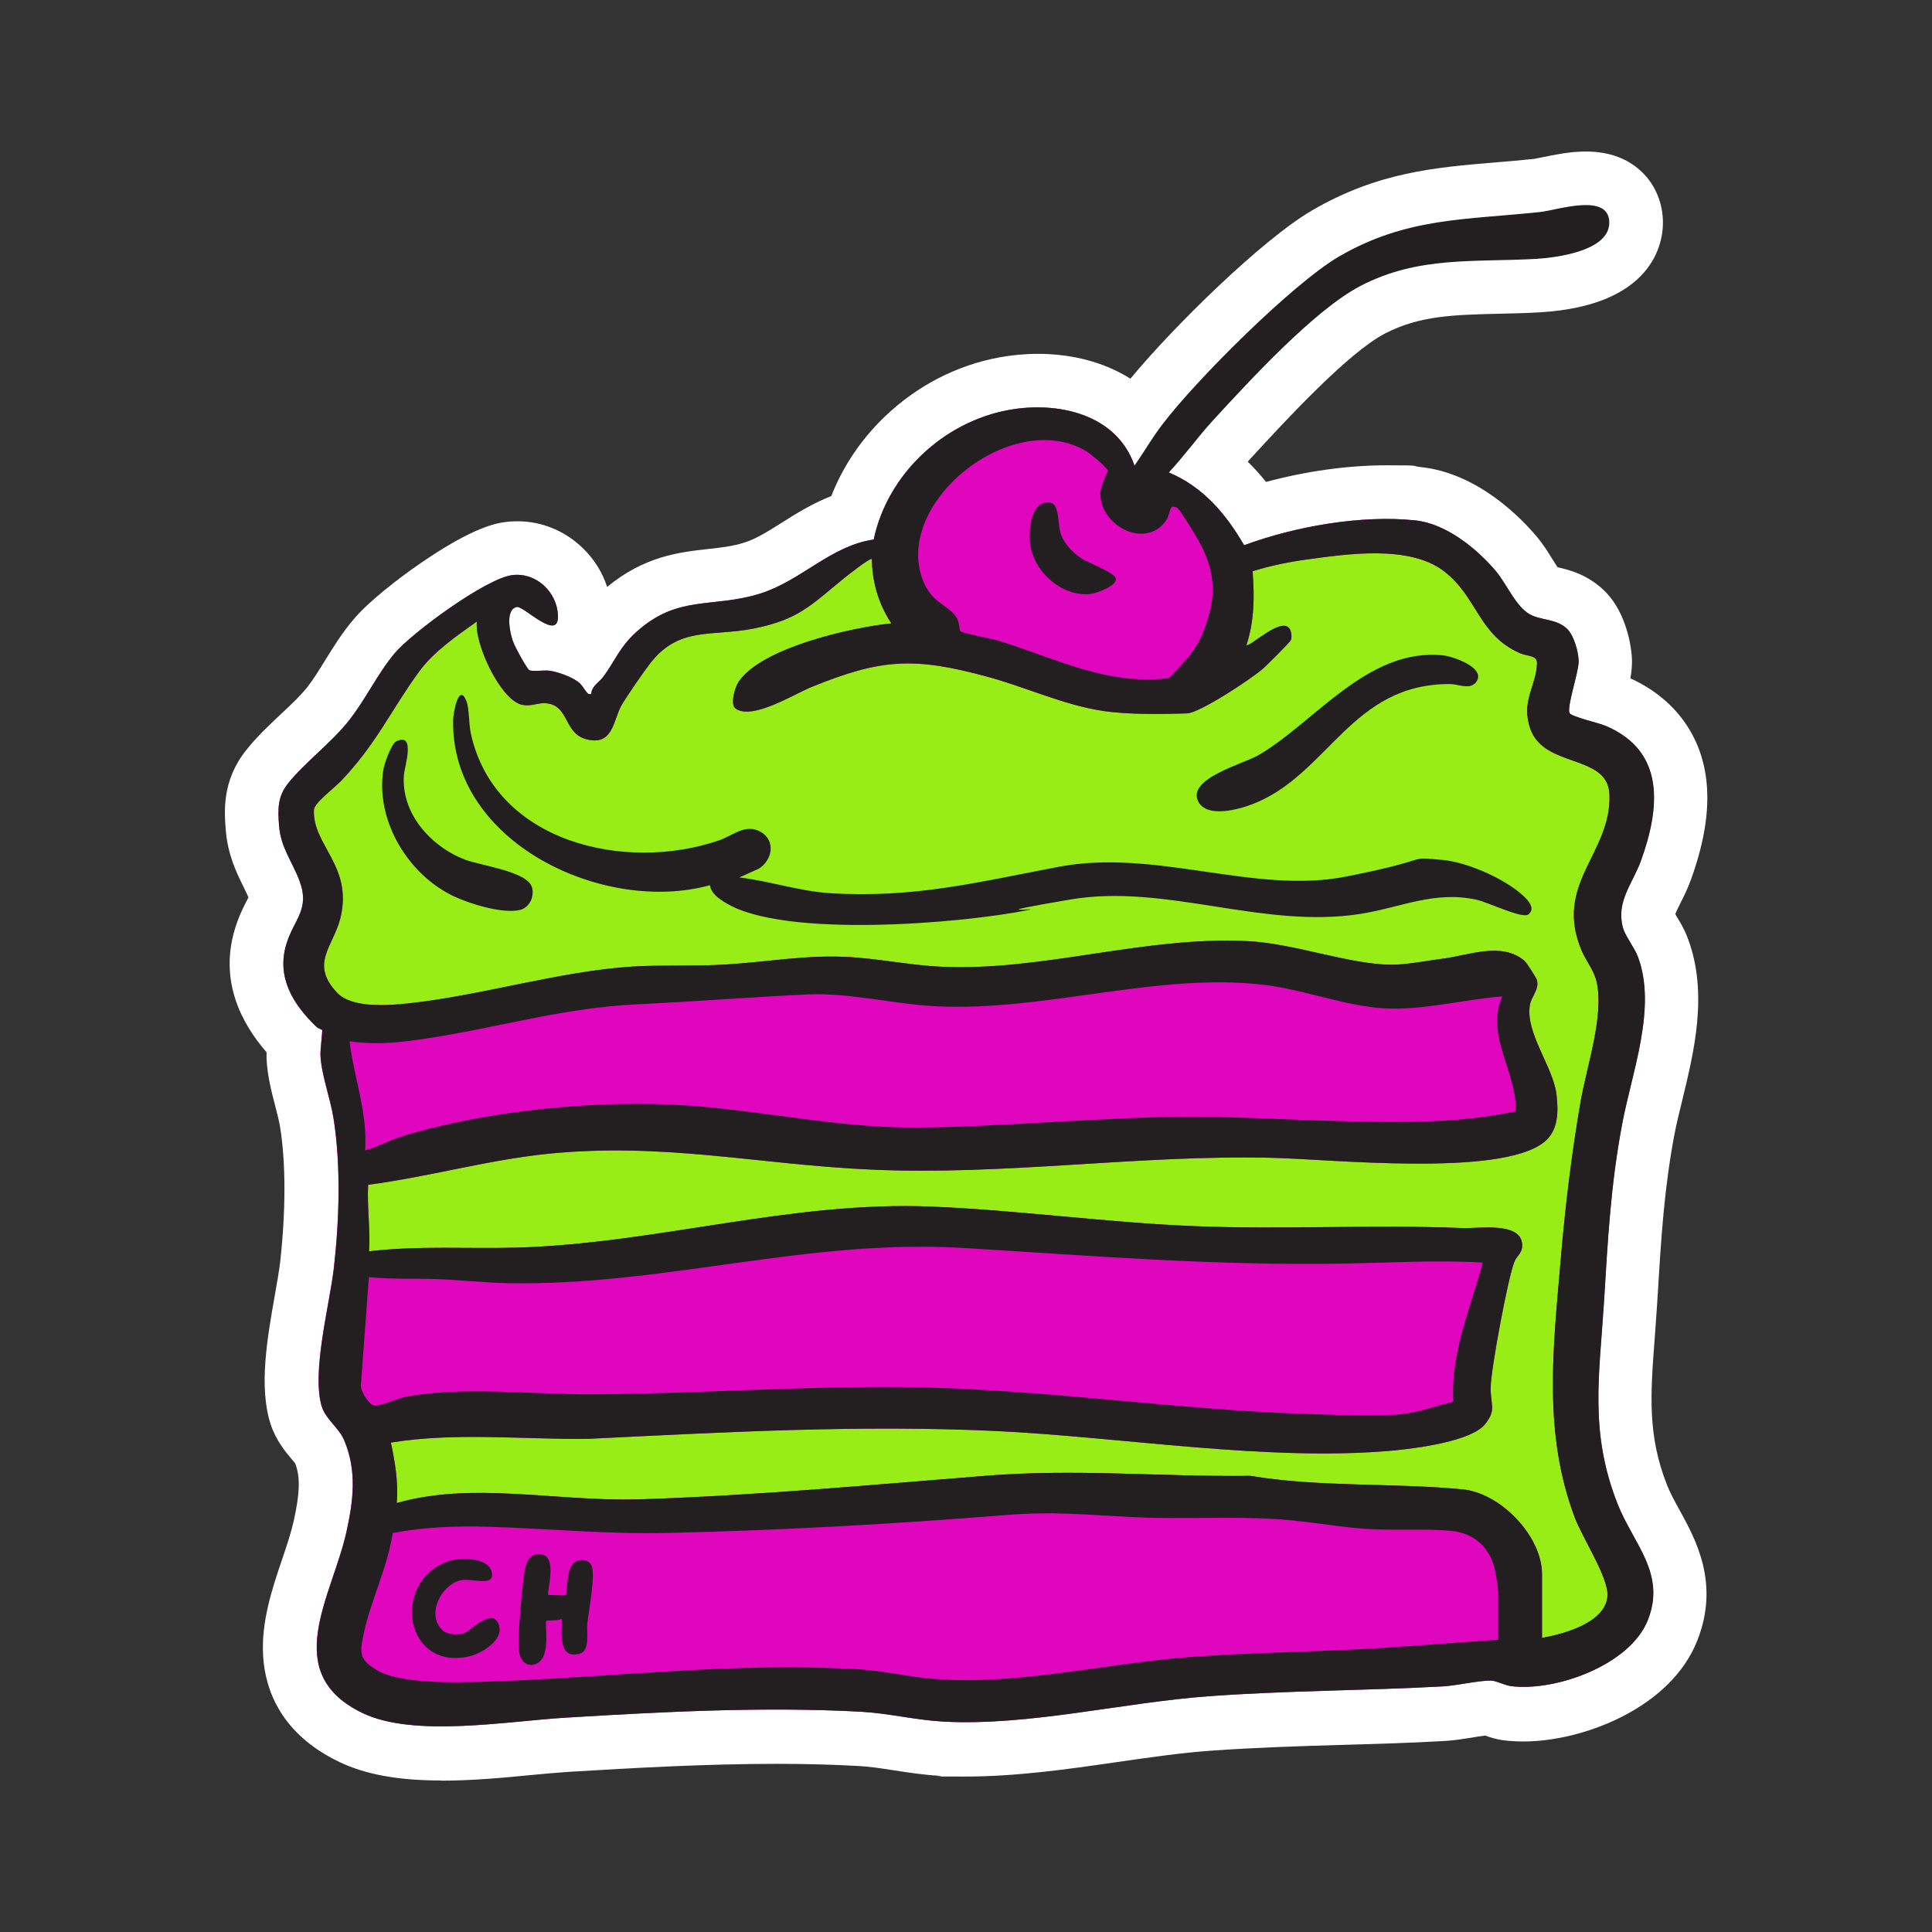
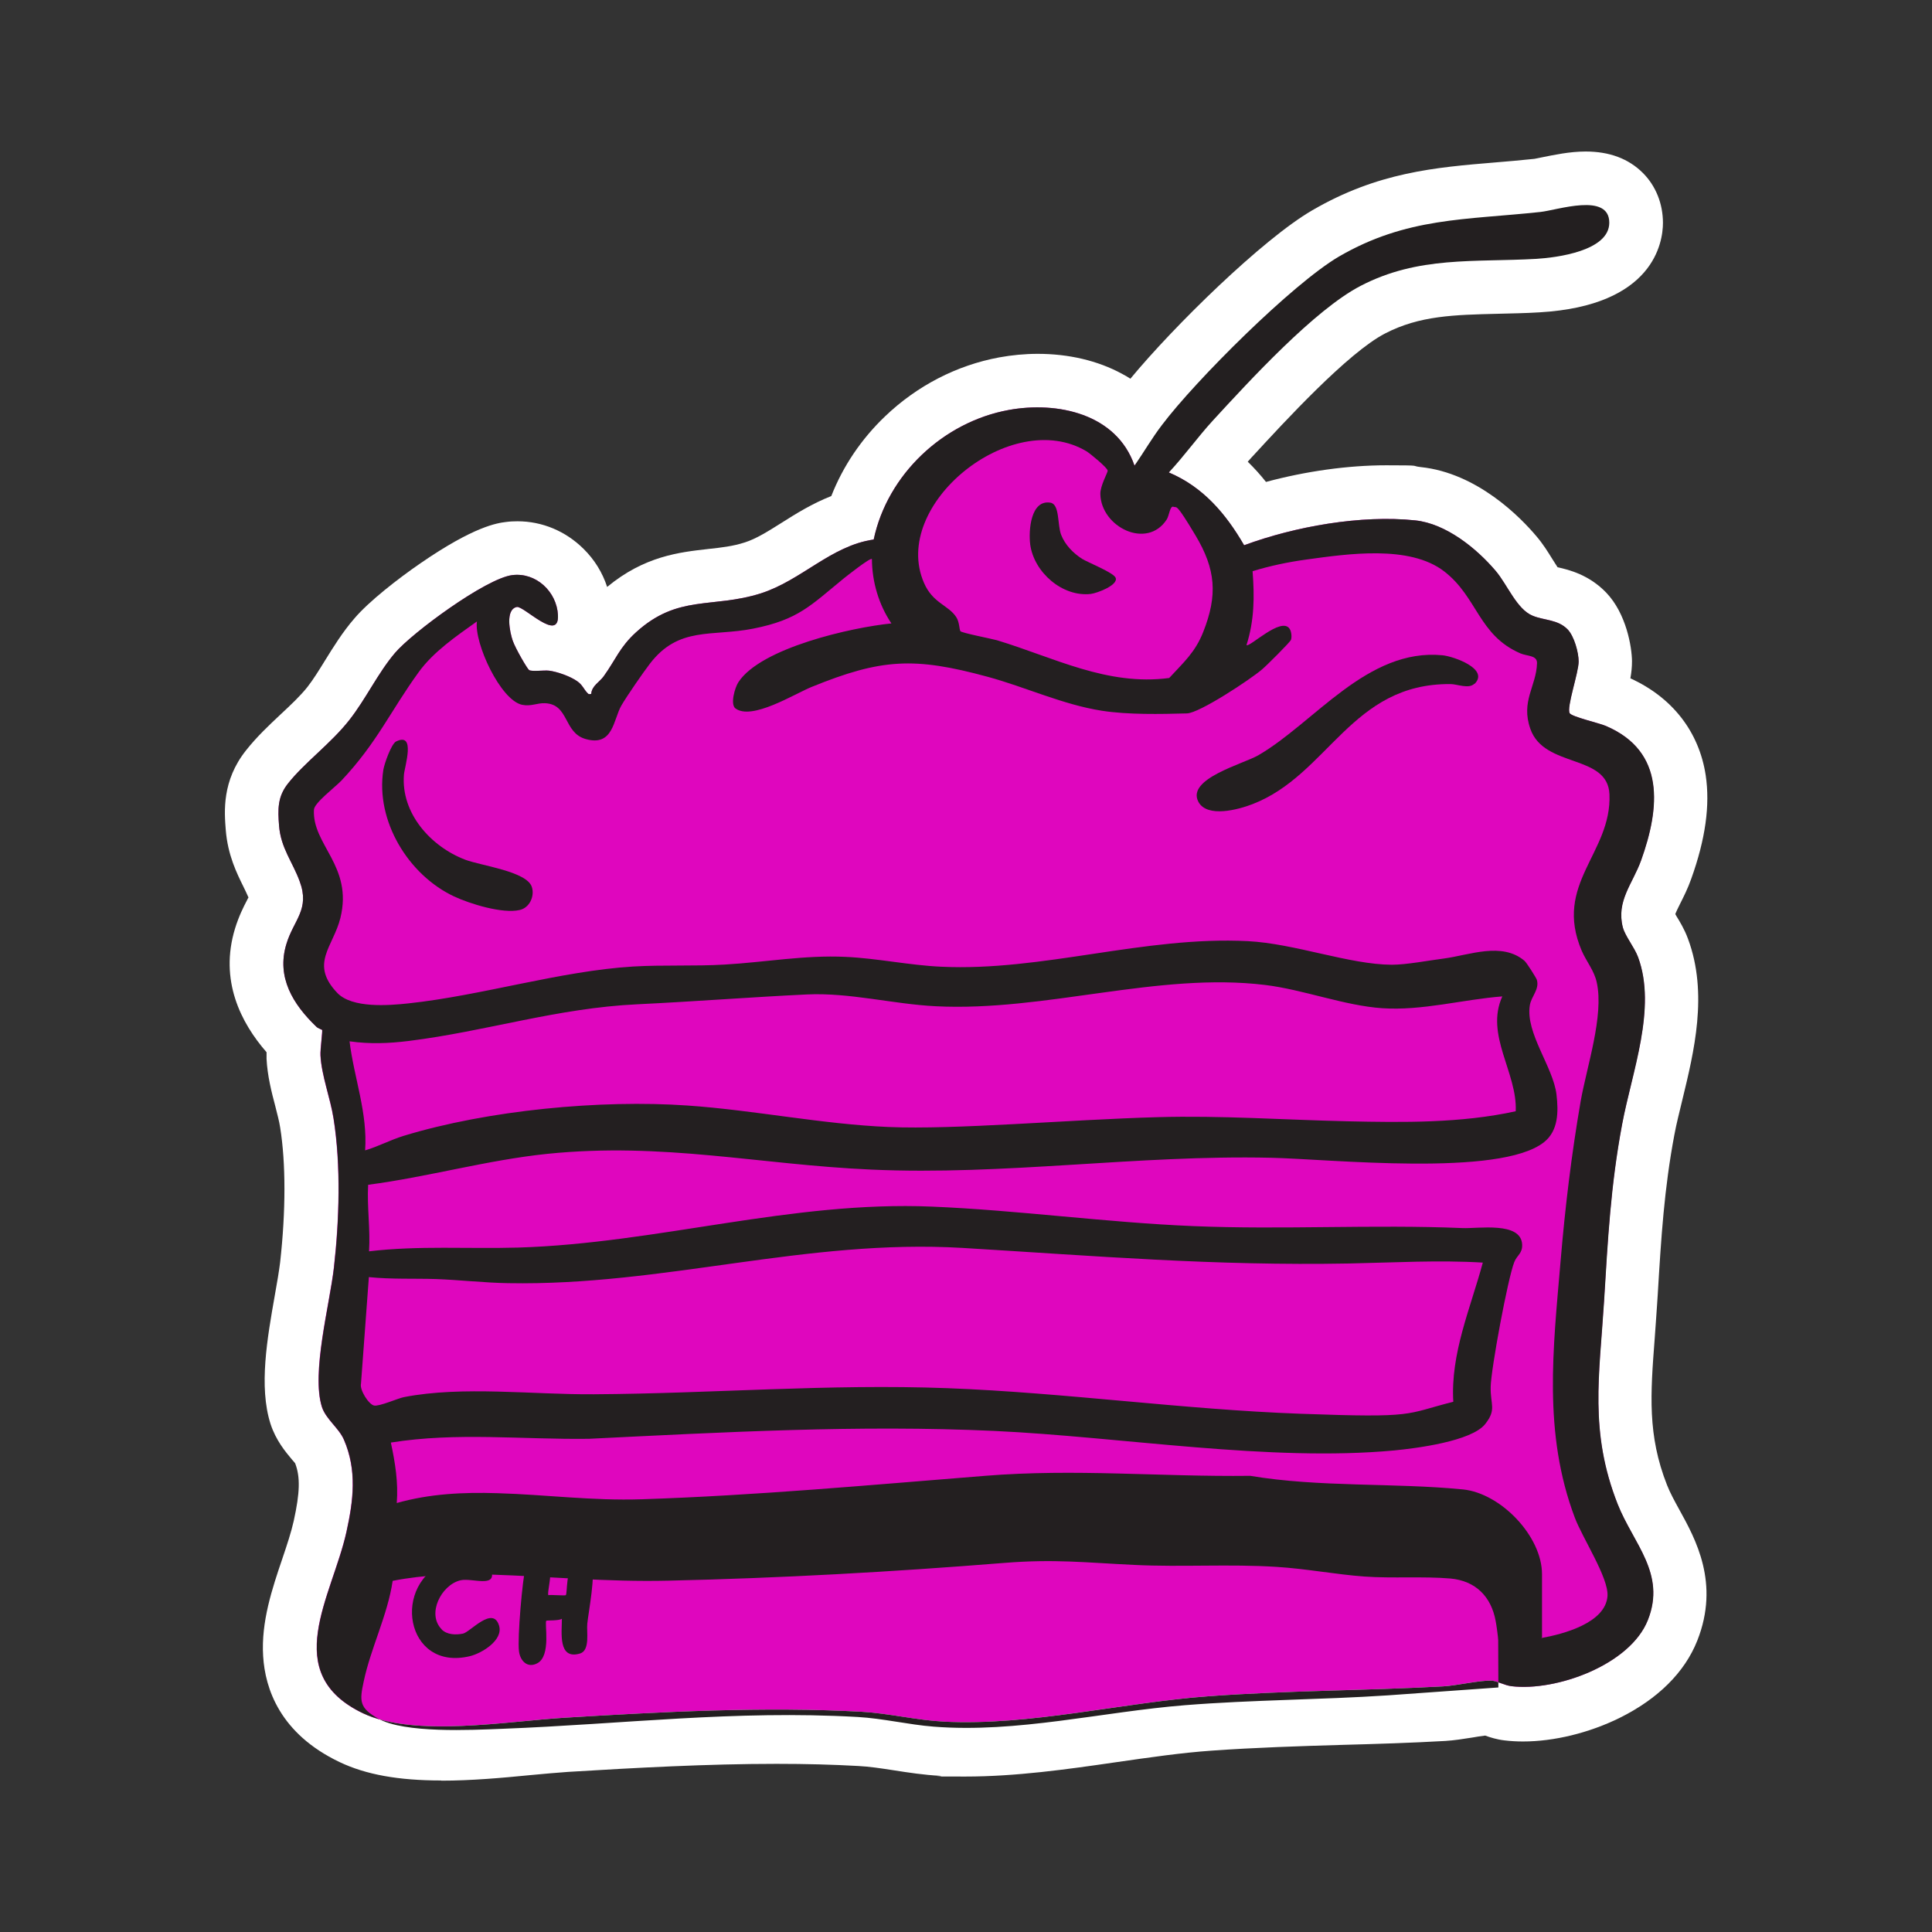
<svg xmlns="http://www.w3.org/2000/svg" id="Layer_1" viewBox="0 0 1080 1080">
  <rect x="0" y="0" width="1080" height="1080" fill="#333333" stroke="none" />
  <defs>
    <style>      .st0 {        fill: #df06be;      }      .st1 {        fill: #231f20;      }      .st2 {        fill: #fff;      }      .st3 {        fill: #97ed15;      }    </style>
  </defs>
  <path class="st2" d="M246.7,995.3c-24.1,0-42.2-3.3-56.9-10.3-33.3-15.9-41.6-41-42.7-59.2-1.2-19.2,5.1-37.9,10.7-54.4,2.6-7.7,5-14.9,6.4-21.2,3.5-15.9,3.7-24.6.8-32.2-.5-.6-1.1-1.4-1.7-2-3.6-4.3-9.1-10.8-12.1-20.1-6.6-20.8-1.8-47.8,2.4-71.7,1.3-7.1,2.4-13.8,3-18.6,3.2-28.7,3.2-55.5,0-75.4-.5-3.3-1.6-7.4-2.7-11.8-2.1-7.9-4.4-16.9-4.9-26.5,0-1.2,0-2.4,0-3.7-14.3-16.4-26.5-40.1-17.6-69.2,2.1-6.8,4.7-12,6.7-15.8.2-.5.5-1,.8-1.5-.8-1.8-1.7-3.8-2.8-6-3.7-7.5-8.8-17.7-9.9-31.8-.8-10.2-2.2-27.4,11.3-44.4,5.9-7.5,12.7-13.9,19.3-20.1,5.7-5.3,11.1-10.4,15-15.3,3.3-4.2,6.5-9.4,9.9-14.9,4.6-7.4,9.8-15.9,16.5-23.6,8.1-9.5,24.3-22.1,36.8-30.7,30.2-20.8,43-22.5,47.8-23.1,2.2-.3,4.3-.4,6.5-.4,13.8,0,26.9,5.5,36.9,15.4,6.1,6,10.6,13.3,13.2,21.3,20.9-17.3,40.5-19.4,56.4-21.2,7.4-.8,13.8-1.5,20.6-3.7,6.3-2,13-6.2,20.6-11,7.9-5,17-10.7,27.7-14.9,6.5-16.6,16.7-31.8,30.1-44.6,17.9-17.1,40-28.5,63.7-32.9,7.1-1.3,14.4-2,21.6-2,17.3,0,33.5,3.8,47,11.1,1.7.9,3.3,1.8,4.8,2.8,24.3-29.4,73.9-78,101.6-94.1,36.6-21.3,68.6-24,102.4-26.8,7.1-.6,14.4-1.2,21.8-2,.8-.1,2.9-.6,4.5-.9,6.5-1.3,15.3-3.2,24.2-3.2,13.3,0,24,4,32,12,7.2,7.2,11.2,17.2,11.2,27.9,0,10.8-5.1,46.3-69,50-8,.5-15.7.6-23.1.8-24.6.6-43.9,1-63.2,11-20.8,10.7-56.7,49.8-74,68.6l-.4.4c-.8.9-1.6,1.8-2.4,2.7,3.8,3.7,7.2,7.5,10.2,11.3,22.3-6,45.9-9.3,67.2-9.3s13.1.3,19.3,1c31.6,3.3,55.8,28.1,64.7,38.7,3.6,4.2,6.4,8.7,8.8,12.6.9,1.4,2,3.2,3,4.7,6.4,1.4,17.6,4.2,27.2,14.2,11.2,11.7,14.3,30.2,14.4,38.3,0,3.2-.3,6.3-.9,9.6,23.5,10.7,38.4,29.9,42.1,54.2,2.5,16.7-.1,35.6-8.1,57.9-1.9,5.4-4.3,10.1-6.2,13.9-.9,1.8-2.1,4.2-2.7,5.8.2.3.4.6.5.9,2.1,3.4,4.7,7.7,6.6,12.9,11.4,30.6,3.3,63.4-3.1,89.8-1.7,7.1-3.4,13.7-4.5,19.7-5.7,30.2-7.4,57.5-9.3,89.2l-.4,6.1c-.4,6.4-.9,12.5-1.3,18.5-2.4,31.4-4.1,54.2,6.9,82.1,1.7,4.3,4.2,8.9,6.9,13.8,9,16.3,22.7,41,10,73.1-7,17.7-22,32.6-43.4,43.2-17,8.4-36.7,13.2-54,13.2s0,0,0,0c-3.5,0-7-.2-10.3-.6-4.4-.5-8.1-1.7-10.9-2.7-2.2.3-5.2.7-7.2,1.1-5,.8-10.2,1.6-15,1.9-19.3,1.1-38.8,1.7-57.7,2.2-23.9.7-48.7,1.5-72.7,3.2-17.2,1.2-35,3.8-53.8,6.5-27.5,4-56,8-84.1,8s-9.6-.1-14.1-.4c-9.2-.5-17.7-1.8-26-3.1-7.1-1.1-13.7-2.1-19.8-2.4-14.3-.8-29.2-1.2-45.7-1.2-38.7,0-78.8,2.2-116.6,4.5-6.1.4-13.4,1.1-21.1,1.8-15.3,1.5-32.7,3.1-49.8,3.1Z" />
  <path class="st0" d="M179.9,575.7c-.2-.3-2.3-.9-3.1-1.8-12.9-12.4-22.4-27.5-16.7-46.2,4.1-13.6,13.3-19.3,7.4-35.1-4-10.9-10.5-18.5-11.5-31-.7-9.2-.9-16.1,4.9-23.5,9.3-11.8,24-22.4,34.3-35.5,9.3-11.8,16-26.3,25.6-37.6s50.7-41.6,65.5-43.5c13.3-1.7,24.9,9.2,25.6,22.3.8,15.7-19.2-5.3-23-4.5-6.6,1.4-3.9,14.2-2.3,18.8s8.3,16,9.2,16.5c1.5.9,8.3,0,11.1.3,4.7.6,12,3.2,15.9,6,2.8,2,3.6,4.4,5.4,6.3.9.9.7,1,2.3.7.3-4.6,4.7-6.6,7-9.9,6.7-9.3,8.9-16.2,18-24.5,23.5-21.4,42.6-13.2,69.8-21.8,22.8-7.3,39.3-26.7,63.1-30.1,7.7-36.4,38.9-65.7,75.4-72.4,27.3-5,60.4,2.1,70.4,31.1,5.2-7.5,27.7-5.4,19.1,3.8,19.2,8.1,31.9,23.1,42.1,40.7,28.4-10.5,65.4-17.1,95.7-13.9,17.1,1.8,34.1,15.5,44.9,28.2,6.5,7.6,11.8,21.5,20.7,25.1,6.5,2.7,14.1,2,19.6,7.7,3.6,3.8,6.1,12.8,6.1,17.9,0,6.2-6.9,25.8-5,28.9,1.2,2,16.5,5.5,20.2,7.1,33.5,14.3,30.2,45.9,19.7,75.2-4.7,13-14,22.7-10.2,37.4,1.3,4.9,6.5,11.2,8.5,16.6,10.6,28.6-3.5,64.5-8.9,93.5-6.4,34.1-8,64.5-10.1,98.9-2.6,41.6-8.3,73,7.6,113.4,8.8,22.2,27.2,38.8,16.9,64.8-9.9,25.1-51.3,40-76.2,37-3.7-.4-8.1-2.9-11.1-3.1-6.6-.3-19.6,2.8-27.2,3.2-43.5,2.4-87.3,2.3-130.8,5.5-48.3,3.5-100.4,16.7-148.3,14.2-15.3-.8-30.5-4.6-45.8-5.5-54.2-3-111.7,0-165.8,3.3-32,1.9-84.3,11.2-113.1-2.5-46.8-22.4-17.2-65.2-9.2-101.3,3.9-17.6,6-34.5-1.4-51.6-2.8-6.5-10.1-11.5-12.3-18.3-6-19,4.3-57,6.7-77.8,3-26.5,4-57.2-.2-83.5-1.8-11.4-6.7-23.9-7.3-35.2-.2-3.2,1.3-13.9.9-14.5Z" />
  <path class="st0" d="M536.8,352.8c.7,1,17.3,4.2,20.5,5.1,31.8,9.6,61.6,25.7,96.3,21.1,8-8.7,14.5-14.3,19-25.7,8.2-20.7,7-35.1-4.3-54s-10.3-15.2-12.3-16c-2-.8-2.4,5-3.8,7.1-11,17-36.7,4.2-37.1-14.2-.1-4.7,4.2-12.1,4.1-13.1-.1-1.6-9.7-9.5-11.8-10.8-42-25.1-109.8,30-90.9,73.5,4.9,11.4,13.6,12.4,18,19.1,1.9,2.8,1.7,7,2.4,8Z" />
-   <path class="st3" d="M861.5,915.7c12.3-2.2,36-8.4,37.1-23.5.7-10.2-14-32.4-18.3-43.9-17.8-47.3-12.1-94.3-7.9-143.6,2.5-29.8,6.1-59.6,11.2-89.1,3.4-19.3,13.1-47.8,9-66.4-1.4-6.6-5.8-11.7-8.4-17.7-16-37.5,16.8-54.5,15.5-87.4-.9-22.8-36.4-14.5-44.2-36.6-5.5-15.5,3.3-23.8,3.7-36.7.2-4.6-5.5-3.9-9.4-5.6-23.4-10.2-23.8-31.4-42.5-45.8-19.3-14.9-53.9-9.8-77.1-6.6-10.2,1.4-20.2,3.5-30,6.5,1.1,14.3,1,27.5-3.4,41.3,1.5,1.6,19.5-16.2,24.1-9.1,1,1.5,1.3,4.4.8,6.1-.3,1.2-14,14.8-16.2,16.6-6.4,5.5-34.9,24.4-42,24.6-14.8.4-32.9.8-47.6-1.5-21.8-3.4-42.8-13.3-63.9-19-40.9-11.1-59.2-10.2-98.3,5.7-9.6,3.9-33.4,18.9-42.6,12-3-2.3-.3-11.7,1.7-14.7,12.6-19.2,63.4-30.6,85.5-32.8-7.1-10.6-10.8-23.2-10.9-36-.8-1-14.2,9.6-15.8,10.9-18.5,15.1-25.3,23-50.5,28-23.2,4.6-41.6-1.5-57.8,19.6-3.9,5.1-12.8,18-15.9,23.3-4.6,7.9-4.5,23.3-20.1,18.8-12.4-3.6-9.1-19.4-22.6-20-4.4-.2-7.8,1.9-12.8.9-12.1-2.5-26.9-34.5-25.3-46.6-11.5,8.2-24.3,16.9-32.6,28.4-15.8,21.8-23.3,39.5-43.1,60.5-3.6,3.8-15.2,12.5-15.4,16.3-1.1,19.7,21.9,31.4,14.8,60.5-4,16.2-17.4,25.6-1.7,42,8.3,8.6,28.6,7,39.7,5.8,41.1-4.4,84.9-18.1,125.5-20.6,16.7-1,34.5-.1,51.3-1.1,22.6-1.3,44.8-5.4,67.6-4.3,17.8.8,35.6,4.7,53.4,5.5,56.7,2.7,113.5-17.2,171.3-14.3,26.3,1.3,56.9,13.1,80.6,13.2,8.3,0,20.6-2.4,29.3-3.5,14.1-1.9,32.3-9.4,44.9,1.3,1.2,1,6.5,9.4,6.9,10.6,1.6,5.3-3.1,9.3-3.9,14.2-2.6,15.5,13.1,34.6,14.9,50,1.1,9.5,1.1,20.2-7,26.6-24.7,19.6-119.7,9.4-152.6,8.7-74.7-1.7-148.9,10-223.6,6.6-63-2.8-115.9-15.4-180.9-8.8-33.8,3.5-66.6,12.9-100.2,17.3-.7,12.2,1.3,24.8.5,37.2,27.7-3.3,55.6-1.3,83.5-2.1,77.9-2.4,152.6-26.2,231.1-22.9,48.2,2,97.5,8.9,146.1,10.9,50.2,2.1,100.5-1,150.5,1.1,8.8.4,32.8-3.8,33.4,9.2.2,5.1-2.9,5.9-4.4,9.8-3.6,9-13,59.7-13.2,69.8s3.4,12.6-3.1,20.8c-7.7,9.6-38.4,13.5-50.8,14.7-69.7,6.5-152.6-7.6-223.5-10.9-75.7-3.5-151.1.7-226.7,4.4-37,.5-74-3.8-110.7,2.1,2.4,11.3,4.2,22.1,3.3,33.8,18.4-5.2,37.1-6.1,56.2-5.5,27.3.8,52.8,4.3,80.7,3.4,64.1-2.1,128-8,191.9-13.1,50.8-4.1,97.3.6,148.3,0,38.8,6.5,80.4,3.8,118.9,7.6,21.1,2.1,44.2,26.1,44.2,47.4v35.4Z" />
  <g>
-     <path class="st1" d="M179.9,575.7c-.2-.3-2.3-.9-3.1-1.8-12.9-12.4-22.4-27.5-16.7-46.2,4.1-13.6,13.3-19.3,7.4-35.1-4-10.9-10.5-18.5-11.5-31-.7-9.2-.9-16.1,4.9-23.5,9.3-11.8,24-22.4,34.3-35.5,9.3-11.8,16-26.3,25.6-37.6s50.7-41.6,65.5-43.5c13.3-1.7,24.9,9.2,25.6,22.3.8,15.7-19.2-5.3-23-4.5-6.6,1.4-3.9,14.2-2.3,18.8s8.3,16,9.2,16.5c1.5.9,8.3,0,11.1.3,4.7.6,12,3.2,15.9,6,2.8,2,3.6,4.4,5.4,6.3.9.9.7,1,2.3.7.3-4.6,4.7-6.6,7-9.9,6.7-9.3,8.9-16.2,18-24.5,23.5-21.4,42.6-13.2,69.8-21.8,22.8-7.3,39.3-26.7,63.1-30.1,7.7-36.4,38.9-65.7,75.4-72.4,27.3-5,60.4,2.1,70.4,31.1,5.2-7.5,9.8-15.5,15.4-22.8,18.7-24.8,72.8-78.8,98.9-94.1,37.9-22,70.7-20.4,112.5-24.9,9.6-1,38.6-11.1,38.6,6,0,15.8-29.4,19.5-40.7,20.2-34.8,2-66-1.7-98.3,15.1-25.7,13.3-62.3,53.2-82.7,75.4-8.5,9.3-15.9,19.7-24.5,28.9,19.2,8.1,31.9,23.1,42.1,40.7,28.4-10.5,65.4-17.1,95.7-13.9,17.1,1.8,34.1,15.5,44.9,28.2,6.5,7.6,11.8,21.5,20.7,25.1,6.5,2.7,14.1,2,19.6,7.7,3.6,3.8,6.1,12.8,6.1,17.9,0,6.2-6.9,25.8-5,28.9,1.2,2,16.5,5.5,20.2,7.1,33.5,14.3,30.2,45.9,19.7,75.2-4.7,13-14,22.7-10.2,37.4,1.3,4.9,6.5,11.2,8.5,16.6,10.6,28.6-3.5,64.5-8.9,93.5-6.4,34.1-8,64.5-10.1,98.9-2.6,41.6-8.3,73,7.6,113.4,8.8,22.2,27.2,38.8,16.9,64.8-9.9,25.1-51.3,40-76.2,37-3.7-.4-8.1-2.9-11.1-3.1-6.6-.3-19.6,2.8-27.2,3.2-43.5,2.4-87.3,2.3-130.8,5.5-48.3,3.5-100.4,16.7-148.3,14.2-15.3-.8-30.5-4.6-45.8-5.5-54.2-3-111.7,0-165.8,3.3-32,1.9-84.3,11.2-113.1-2.5-46.8-22.4-17.2-65.2-9.2-101.3,3.9-17.6,6-34.5-1.4-51.6-2.8-6.5-10.1-11.5-12.3-18.3-6-19,4.3-57,6.7-77.8,3-26.5,4-57.2-.2-83.5-1.8-11.4-6.7-23.9-7.3-35.2-.2-3.2,1.3-13.9.9-14.5ZM837.5,916.8v-26.7c0-1.3-1-8.7-1.4-10.6-2.5-13.7-11.2-22.5-25.3-23.8-15.1-1.3-32.5,0-48-1.1s-32.8-4.4-49.1-5.4c-26.5-1.7-53.2.2-79.6-1.1-27.6-1.3-44.5-3.4-73-1.1-62.4,5-124.9,8.5-187.5,9.9-34.2.8-65.7-2.3-99.2-3.4-18.4-.6-36.9,0-54.9,3.5-2.8,19.1-12.3,37.7-16.2,56.3-2.4,11-2.4,14.8,8.1,20.7,14.6,8.3,51.9,6.4,69.6,5.7,67.5-2.6,129.7-10.5,198.4-6.6,14.2.8,28.4,4.3,42.5,5.4,46.7,3.7,94.2-8.3,140.7-12,37.6-3,75.8-3,113.4-5.5l61.6-4.4ZM861.5,915.7c12.3-2.2,36-8.4,37.1-23.5.7-10.2-14-32.4-18.3-43.9-17.8-47.3-12.1-94.3-7.9-143.6,2.5-29.8,6.1-59.6,11.2-89.1,3.4-19.3,13.1-47.8,9-66.4-1.4-6.6-5.8-11.7-8.4-17.7-16-37.5,16.8-54.5,15.5-87.4-.9-22.8-36.4-14.5-44.2-36.6-5.5-15.5,3.3-23.8,3.7-36.7.2-4.6-5.5-3.9-9.4-5.6-23.4-10.2-23.8-31.4-42.5-45.8-19.3-14.9-53.9-9.8-77.1-6.6-10.2,1.4-20.2,3.5-30,6.5,1.1,14.3,1,27.5-3.4,41.3,1.5,1.6,19.5-16.2,24.1-9.1,1,1.5,1.3,4.4.8,6.1-.3,1.2-14,14.8-16.2,16.6-6.4,5.5-34.9,24.4-42,24.6-14.8.4-32.9.8-47.6-1.5-21.8-3.4-42.8-13.3-63.9-19-40.9-11.1-59.2-10.2-98.3,5.7-9.6,3.9-33.4,18.9-42.6,12-3-2.3-.3-11.7,1.7-14.7,12.6-19.2,63.4-30.6,85.5-32.8-7.1-10.6-10.8-23.2-10.9-36-.8-1-14.2,9.6-15.8,10.9-18.5,15.1-25.3,23-50.5,28-23.2,4.6-41.6-1.5-57.8,19.6-3.9,5.1-12.8,18-15.9,23.3-4.6,7.9-4.5,23.3-20.1,18.8-12.4-3.6-9.1-19.4-22.6-20-4.4-.2-7.8,1.9-12.8.9-12.1-2.5-26.9-34.5-25.3-46.6-11.5,8.2-24.3,16.9-32.6,28.4-15.8,21.8-23.3,39.5-43.1,60.5-3.6,3.8-15.2,12.5-15.4,16.3-1.1,19.7,21.9,31.4,14.8,60.5-4,16.2-17.4,25.6-1.7,42,8.3,8.6,28.6,7,39.7,5.8,41.1-4.4,84.9-18.1,125.5-20.6,16.7-1,34.5-.1,51.3-1.1,22.6-1.3,44.8-5.4,67.6-4.3,17.8.8,35.6,4.7,53.4,5.5,56.7,2.7,113.5-17.2,171.3-14.3,26.3,1.3,56.9,13.1,80.6,13.2,8.3,0,20.6-2.4,29.3-3.5,14.1-1.9,32.3-9.4,44.9,1.3,1.2,1,6.5,9.4,6.9,10.6,1.6,5.3-3.1,9.3-3.9,14.2-2.6,15.5,13.1,34.6,14.9,50,1.1,9.5,1.1,20.2-7,26.6-24.7,19.6-119.7,9.4-152.6,8.7-74.7-1.7-148.9,10-223.6,6.6-63-2.8-115.9-15.4-180.9-8.8-33.8,3.5-66.6,12.9-100.2,17.3-.7,12.2,1.3,24.8.5,37.2,27.7-3.3,55.6-1.3,83.5-2.1,77.9-2.4,152.6-26.2,231.1-22.9,48.2,2,97.5,8.9,146.1,10.9,50.2,2.1,100.5-1,150.5,1.1,8.8.4,32.8-3.8,33.4,9.2.2,5.1-2.9,5.9-4.4,9.8-3.6,9-13,59.7-13.2,69.8s3.4,12.6-3.1,20.8c-7.7,9.6-38.4,13.5-50.8,14.7-69.7,6.5-152.6-7.6-223.5-10.9-75.7-3.5-151.1.7-226.7,4.4-37,.5-74-3.8-110.7,2.1,2.4,11.3,4.2,22.1,3.3,33.8,18.4-5.2,37.1-6.1,56.2-5.5,27.3.8,52.8,4.3,80.7,3.4,64.1-2.1,128-8,191.9-13.1,50.8-4.1,97.3.6,148.3,0,38.8,6.5,80.4,3.8,118.9,7.6,21.1,2.1,44.2,26.1,44.2,47.4v35.4ZM206.2,713.9l-4.4,59.5c-.9,3.5,4.3,11.7,7.3,12.3s13.5-4.1,16.7-4.7c32.7-6.4,72.5-1.3,106.4-1.6,66.1-.4,130.9-5.9,197.4-3.4,65.7,2.5,131.6,11.9,197.3,14.3s57.7.3,85.5-6.7c-1.6-27.1,9.6-52.2,16.5-77.8-24.9-1.5-49.8,0-74.8.5-75.2,1.4-141.4-4.2-215.9-8.7-87.8-5.2-167,21.3-254.1,19.7-13.2-.2-27-1.8-40.3-2.3-12.6-.4-25.1.2-37.7-1.1ZM204,643.1c7.5-2.2,14.2-5.9,21.8-8.2,46.9-14.3,109.9-20.3,158.6-16.9,37.4,2.6,74.8,10.4,112.3,12s100.1-4.1,150.5-5.5c35.4-1,70.5,1.5,105.8,2.3,31.3.7,63.8,1.1,94.3-5.6,1-21.5-17.3-42.6-7.5-64.2-22.1,1.7-44.7,8.1-67.1,6.6-21-1.4-44.1-10.4-65.5-13-60-7.3-122.7,15-184.1,11.9-24-1.2-47.9-7.7-72-6.6-31.5,1.5-63.3,4-94.8,5.5-44.8,2.1-84.4,15.1-127.8,20.5-11.3,1.4-21.8,1.8-33.1.2,2.5,20.5,10.2,40,8.7,61.1ZM536.8,352.8c.7,1,17.3,4.2,20.5,5.1,31.8,9.6,61.6,25.7,96.3,21.1,8-8.7,14.5-14.3,19-25.7,8.2-20.7,7-35.1-4.3-54s-10.3-15.2-12.3-16c-2-.8-2.4,5-3.8,7.1-11,17-36.7,4.2-37.1-14.2-.1-4.7,4.2-12.1,4.1-13.1-.1-1.6-9.7-9.5-11.8-10.8-42-25.1-109.8,30-90.9,73.5,4.9,11.4,13.6,12.4,18,19.1,1.9,2.8,1.7,7,2.4,8Z" />
-     <path class="st1" d="M397,494.8c-59.4,16.5-144.9-23.7-143.7-92.1,0-3.9,3.1-21.4,7.4-10.9,1.7,4.3,1.3,12.6,2.5,18.2,13.3,60.9,86.1,77.8,138.7,59.8,7.8-2.7,14.8-9.6,23.3-4.8s6.7,15.7-1,20.6l-10.9,4.9c16.9,2,33.6,7.7,50.7,8.8,47.5,2.9,83.1-6.3,128.1-14.8,54.1-10.2,109.1,15.6,160.4,5.5s32.1-11.2,53.9-9.3c14,1.2,37.2,11.4,46.9,21.8,2.4,2.6,4.4,6.2,1,8.7s-22.5-6.8-28.7-8.2c-23.7-5.3-42.8,4.4-65.3,7.9-54.6,8.5-108.7-17.1-161.8-8.1s-15.6,4.3-23.6,5.9c-37.8,7.6-136.5,15.8-168.9-3.8-3.7-2.2-8.6-5.4-9.1-10Z" />
+     <path class="st1" d="M179.9,575.7c-.2-.3-2.3-.9-3.1-1.8-12.9-12.4-22.4-27.5-16.7-46.2,4.1-13.6,13.3-19.3,7.4-35.1-4-10.9-10.5-18.5-11.5-31-.7-9.2-.9-16.1,4.9-23.5,9.3-11.8,24-22.4,34.3-35.5,9.3-11.8,16-26.3,25.6-37.6s50.7-41.6,65.5-43.5c13.3-1.7,24.9,9.2,25.6,22.3.8,15.7-19.2-5.3-23-4.5-6.6,1.4-3.9,14.2-2.3,18.8s8.3,16,9.2,16.5c1.5.9,8.3,0,11.1.3,4.7.6,12,3.2,15.9,6,2.8,2,3.6,4.4,5.4,6.3.9.9.7,1,2.3.7.3-4.6,4.7-6.6,7-9.9,6.7-9.3,8.9-16.2,18-24.5,23.5-21.4,42.6-13.2,69.8-21.8,22.8-7.3,39.3-26.7,63.1-30.1,7.7-36.4,38.9-65.7,75.4-72.4,27.3-5,60.4,2.1,70.4,31.1,5.2-7.5,9.8-15.5,15.4-22.8,18.7-24.8,72.8-78.8,98.9-94.1,37.9-22,70.7-20.4,112.5-24.9,9.6-1,38.6-11.1,38.6,6,0,15.8-29.4,19.5-40.7,20.2-34.8,2-66-1.7-98.3,15.1-25.7,13.3-62.3,53.2-82.7,75.4-8.5,9.3-15.9,19.7-24.5,28.9,19.2,8.1,31.9,23.1,42.1,40.7,28.4-10.5,65.4-17.1,95.7-13.9,17.1,1.8,34.1,15.5,44.9,28.2,6.5,7.6,11.8,21.5,20.7,25.1,6.5,2.7,14.1,2,19.6,7.7,3.6,3.8,6.1,12.8,6.1,17.9,0,6.2-6.9,25.8-5,28.9,1.2,2,16.5,5.5,20.2,7.1,33.5,14.3,30.2,45.9,19.7,75.2-4.7,13-14,22.7-10.2,37.4,1.3,4.9,6.5,11.2,8.5,16.6,10.6,28.6-3.5,64.5-8.9,93.5-6.4,34.1-8,64.5-10.1,98.9-2.6,41.6-8.3,73,7.6,113.4,8.8,22.2,27.2,38.8,16.9,64.8-9.9,25.1-51.3,40-76.2,37-3.7-.4-8.1-2.9-11.1-3.1-6.6-.3-19.6,2.8-27.2,3.2-43.5,2.4-87.3,2.3-130.8,5.5-48.3,3.5-100.4,16.7-148.3,14.2-15.3-.8-30.5-4.6-45.8-5.5-54.2-3-111.7,0-165.8,3.3-32,1.9-84.3,11.2-113.1-2.5-46.8-22.4-17.2-65.2-9.2-101.3,3.9-17.6,6-34.5-1.4-51.6-2.8-6.5-10.1-11.5-12.3-18.3-6-19,4.3-57,6.7-77.8,3-26.5,4-57.2-.2-83.5-1.8-11.4-6.7-23.9-7.3-35.2-.2-3.2,1.3-13.9.9-14.5ZM837.5,916.8c0-1.3-1-8.7-1.4-10.6-2.5-13.7-11.2-22.5-25.3-23.8-15.1-1.3-32.5,0-48-1.1s-32.8-4.4-49.1-5.4c-26.5-1.7-53.2.2-79.6-1.1-27.6-1.3-44.5-3.4-73-1.1-62.4,5-124.9,8.5-187.5,9.9-34.2.8-65.7-2.3-99.2-3.4-18.4-.6-36.9,0-54.9,3.5-2.8,19.1-12.3,37.7-16.2,56.3-2.4,11-2.4,14.8,8.1,20.7,14.6,8.3,51.9,6.4,69.6,5.7,67.5-2.6,129.7-10.5,198.4-6.6,14.2.8,28.4,4.3,42.5,5.4,46.7,3.7,94.2-8.3,140.7-12,37.6-3,75.8-3,113.4-5.5l61.6-4.4ZM861.5,915.7c12.3-2.2,36-8.4,37.1-23.5.7-10.2-14-32.4-18.3-43.9-17.8-47.3-12.1-94.3-7.9-143.6,2.5-29.8,6.1-59.6,11.2-89.1,3.4-19.3,13.1-47.8,9-66.4-1.4-6.6-5.8-11.7-8.4-17.7-16-37.5,16.8-54.5,15.5-87.4-.9-22.8-36.4-14.5-44.2-36.6-5.5-15.5,3.3-23.8,3.7-36.7.2-4.6-5.5-3.9-9.4-5.6-23.4-10.2-23.8-31.4-42.5-45.8-19.3-14.9-53.9-9.8-77.1-6.6-10.2,1.4-20.2,3.5-30,6.5,1.1,14.3,1,27.5-3.4,41.3,1.5,1.6,19.5-16.2,24.1-9.1,1,1.5,1.3,4.4.8,6.1-.3,1.2-14,14.8-16.2,16.6-6.4,5.5-34.9,24.4-42,24.6-14.8.4-32.9.8-47.6-1.5-21.8-3.4-42.8-13.3-63.9-19-40.9-11.1-59.2-10.2-98.3,5.7-9.6,3.9-33.4,18.9-42.6,12-3-2.3-.3-11.7,1.7-14.7,12.6-19.2,63.4-30.6,85.5-32.8-7.1-10.6-10.8-23.2-10.9-36-.8-1-14.2,9.6-15.8,10.9-18.5,15.1-25.3,23-50.5,28-23.2,4.6-41.6-1.5-57.8,19.6-3.9,5.1-12.8,18-15.9,23.3-4.6,7.9-4.5,23.3-20.1,18.8-12.4-3.6-9.1-19.4-22.6-20-4.4-.2-7.8,1.9-12.8.9-12.1-2.5-26.9-34.5-25.3-46.6-11.5,8.2-24.3,16.9-32.6,28.4-15.8,21.8-23.3,39.5-43.1,60.5-3.6,3.8-15.2,12.5-15.4,16.3-1.1,19.7,21.9,31.4,14.8,60.5-4,16.2-17.4,25.6-1.7,42,8.3,8.6,28.6,7,39.7,5.8,41.1-4.4,84.9-18.1,125.5-20.6,16.7-1,34.5-.1,51.3-1.1,22.6-1.3,44.8-5.4,67.6-4.3,17.8.8,35.6,4.7,53.4,5.5,56.7,2.7,113.5-17.2,171.3-14.3,26.3,1.3,56.9,13.1,80.6,13.2,8.3,0,20.6-2.4,29.3-3.5,14.1-1.9,32.3-9.4,44.9,1.3,1.2,1,6.5,9.4,6.9,10.6,1.6,5.3-3.1,9.3-3.9,14.2-2.6,15.5,13.1,34.6,14.9,50,1.1,9.5,1.1,20.2-7,26.6-24.7,19.6-119.7,9.4-152.6,8.7-74.7-1.7-148.9,10-223.6,6.6-63-2.8-115.9-15.4-180.9-8.8-33.8,3.5-66.6,12.9-100.2,17.3-.7,12.2,1.3,24.8.5,37.2,27.7-3.3,55.6-1.3,83.5-2.1,77.9-2.4,152.6-26.2,231.1-22.9,48.2,2,97.5,8.9,146.1,10.9,50.2,2.1,100.5-1,150.5,1.1,8.8.4,32.8-3.8,33.4,9.2.2,5.1-2.9,5.9-4.4,9.8-3.6,9-13,59.7-13.2,69.8s3.4,12.6-3.1,20.8c-7.7,9.6-38.4,13.5-50.8,14.7-69.7,6.5-152.6-7.6-223.5-10.9-75.7-3.5-151.1.7-226.7,4.4-37,.5-74-3.8-110.7,2.1,2.4,11.3,4.2,22.1,3.3,33.8,18.4-5.2,37.1-6.1,56.2-5.5,27.3.8,52.8,4.3,80.7,3.4,64.1-2.1,128-8,191.9-13.1,50.8-4.1,97.3.6,148.3,0,38.8,6.5,80.4,3.8,118.9,7.6,21.1,2.1,44.2,26.1,44.2,47.4v35.4ZM206.2,713.9l-4.4,59.5c-.9,3.5,4.3,11.7,7.3,12.3s13.5-4.1,16.7-4.7c32.7-6.4,72.5-1.3,106.4-1.6,66.1-.4,130.9-5.9,197.4-3.4,65.7,2.5,131.6,11.9,197.3,14.3s57.7.3,85.5-6.7c-1.6-27.1,9.6-52.2,16.5-77.8-24.9-1.5-49.8,0-74.8.5-75.2,1.4-141.4-4.2-215.9-8.7-87.8-5.2-167,21.3-254.1,19.7-13.2-.2-27-1.8-40.3-2.3-12.6-.4-25.1.2-37.7-1.1ZM204,643.1c7.5-2.2,14.2-5.9,21.8-8.2,46.9-14.3,109.9-20.3,158.6-16.9,37.4,2.6,74.8,10.4,112.3,12s100.1-4.1,150.5-5.5c35.4-1,70.5,1.5,105.8,2.3,31.3.7,63.8,1.1,94.3-5.6,1-21.5-17.3-42.6-7.5-64.2-22.1,1.7-44.7,8.1-67.1,6.6-21-1.4-44.1-10.4-65.5-13-60-7.3-122.7,15-184.1,11.9-24-1.2-47.9-7.7-72-6.6-31.5,1.5-63.3,4-94.8,5.5-44.8,2.1-84.4,15.1-127.8,20.5-11.3,1.4-21.8,1.8-33.1.2,2.5,20.5,10.2,40,8.7,61.1ZM536.8,352.8c.7,1,17.3,4.2,20.5,5.1,31.8,9.6,61.6,25.7,96.3,21.1,8-8.7,14.5-14.3,19-25.7,8.2-20.7,7-35.1-4.3-54s-10.3-15.2-12.3-16c-2-.8-2.4,5-3.8,7.1-11,17-36.7,4.2-37.1-14.2-.1-4.7,4.2-12.1,4.1-13.1-.1-1.6-9.7-9.5-11.8-10.8-42-25.1-109.8,30-90.9,73.5,4.9,11.4,13.6,12.4,18,19.1,1.9,2.8,1.7,7,2.4,8Z" />
    <path class="st1" d="M824.2,382.2c-3.1,3.1-9.7.2-13.3.2-55.6-.5-68.2,50.7-110.7,67.1-7.7,3-25.4,7.9-30.3-1.3-6.8-12.9,25-21.1,33.5-26,31.4-18.2,60.9-60,103-55.9,6.1.6,26.3,7.6,17.9,16Z" />
    <path class="st1" d="M290.5,508.7c-9.6,2.2-27.7-3.4-36.7-7.6-25.5-12-44-42.2-39.5-70.8.5-3.2,4.4-14.4,7.1-15.8,11.2-5.5,4.8,13.9,4.4,18.6-1.7,21.6,15.1,40.2,34.3,47.5,8.7,3.3,34.4,6.5,37.2,15.2,1.7,5.2-1.3,11.7-6.8,12.9Z" />
    <path class="st1" d="M306.5,891.7c1.7-.3,9.4.4,9.8,0,.9-.9,0-15.2,5-18.4,3-1.9,7.3-1.8,9.2,1.5,2.7,4.6-1.5,26.1-2.2,32.8-.5,4.4,1.7,14.9-4,16.7-12.5,3.8-10.2-11.8-10.2-19.4-1.7,1.2-8.4.8-8.7,1.1-1.2,1.1,2.9,19.7-5.1,23.8-5.5,2.9-9.6-1.4-10.2-6.9-.9-7.5,1.9-39.9,3.8-47.5,1.1-4.4,4-7.3,8.8-6.5,9.4,1.6,2.5,21.5,3.9,22.9Z" />
    <path class="st1" d="M246.9,910.9c3.1,3,7.9,3.1,11.9,2.3s16.8-15.9,20.2-4.4c2.4,8.1-9.7,15.4-16.3,17-36.3,8.8-44.4-41.2-12.5-52.9,6.5-2.4,22.2-2.5,24.5,5.3,2.8,9.6-11,3.7-17.3,5.2-10.7,2.5-19.1,18.9-10.4,27.5Z" />
    <path class="st1" d="M609.9,332c-16,1.9-31.9-12.1-34-27.6-1-7.7.2-25.2,11.3-23.4,5.3.9,3.8,12.4,6,18,2.2,5.6,6.7,10.2,11.7,13.4,3.4,2.1,17.9,7.8,18.8,10.7,1.3,4.1-10.5,8.5-13.9,8.9Z" />
  </g>
</svg>